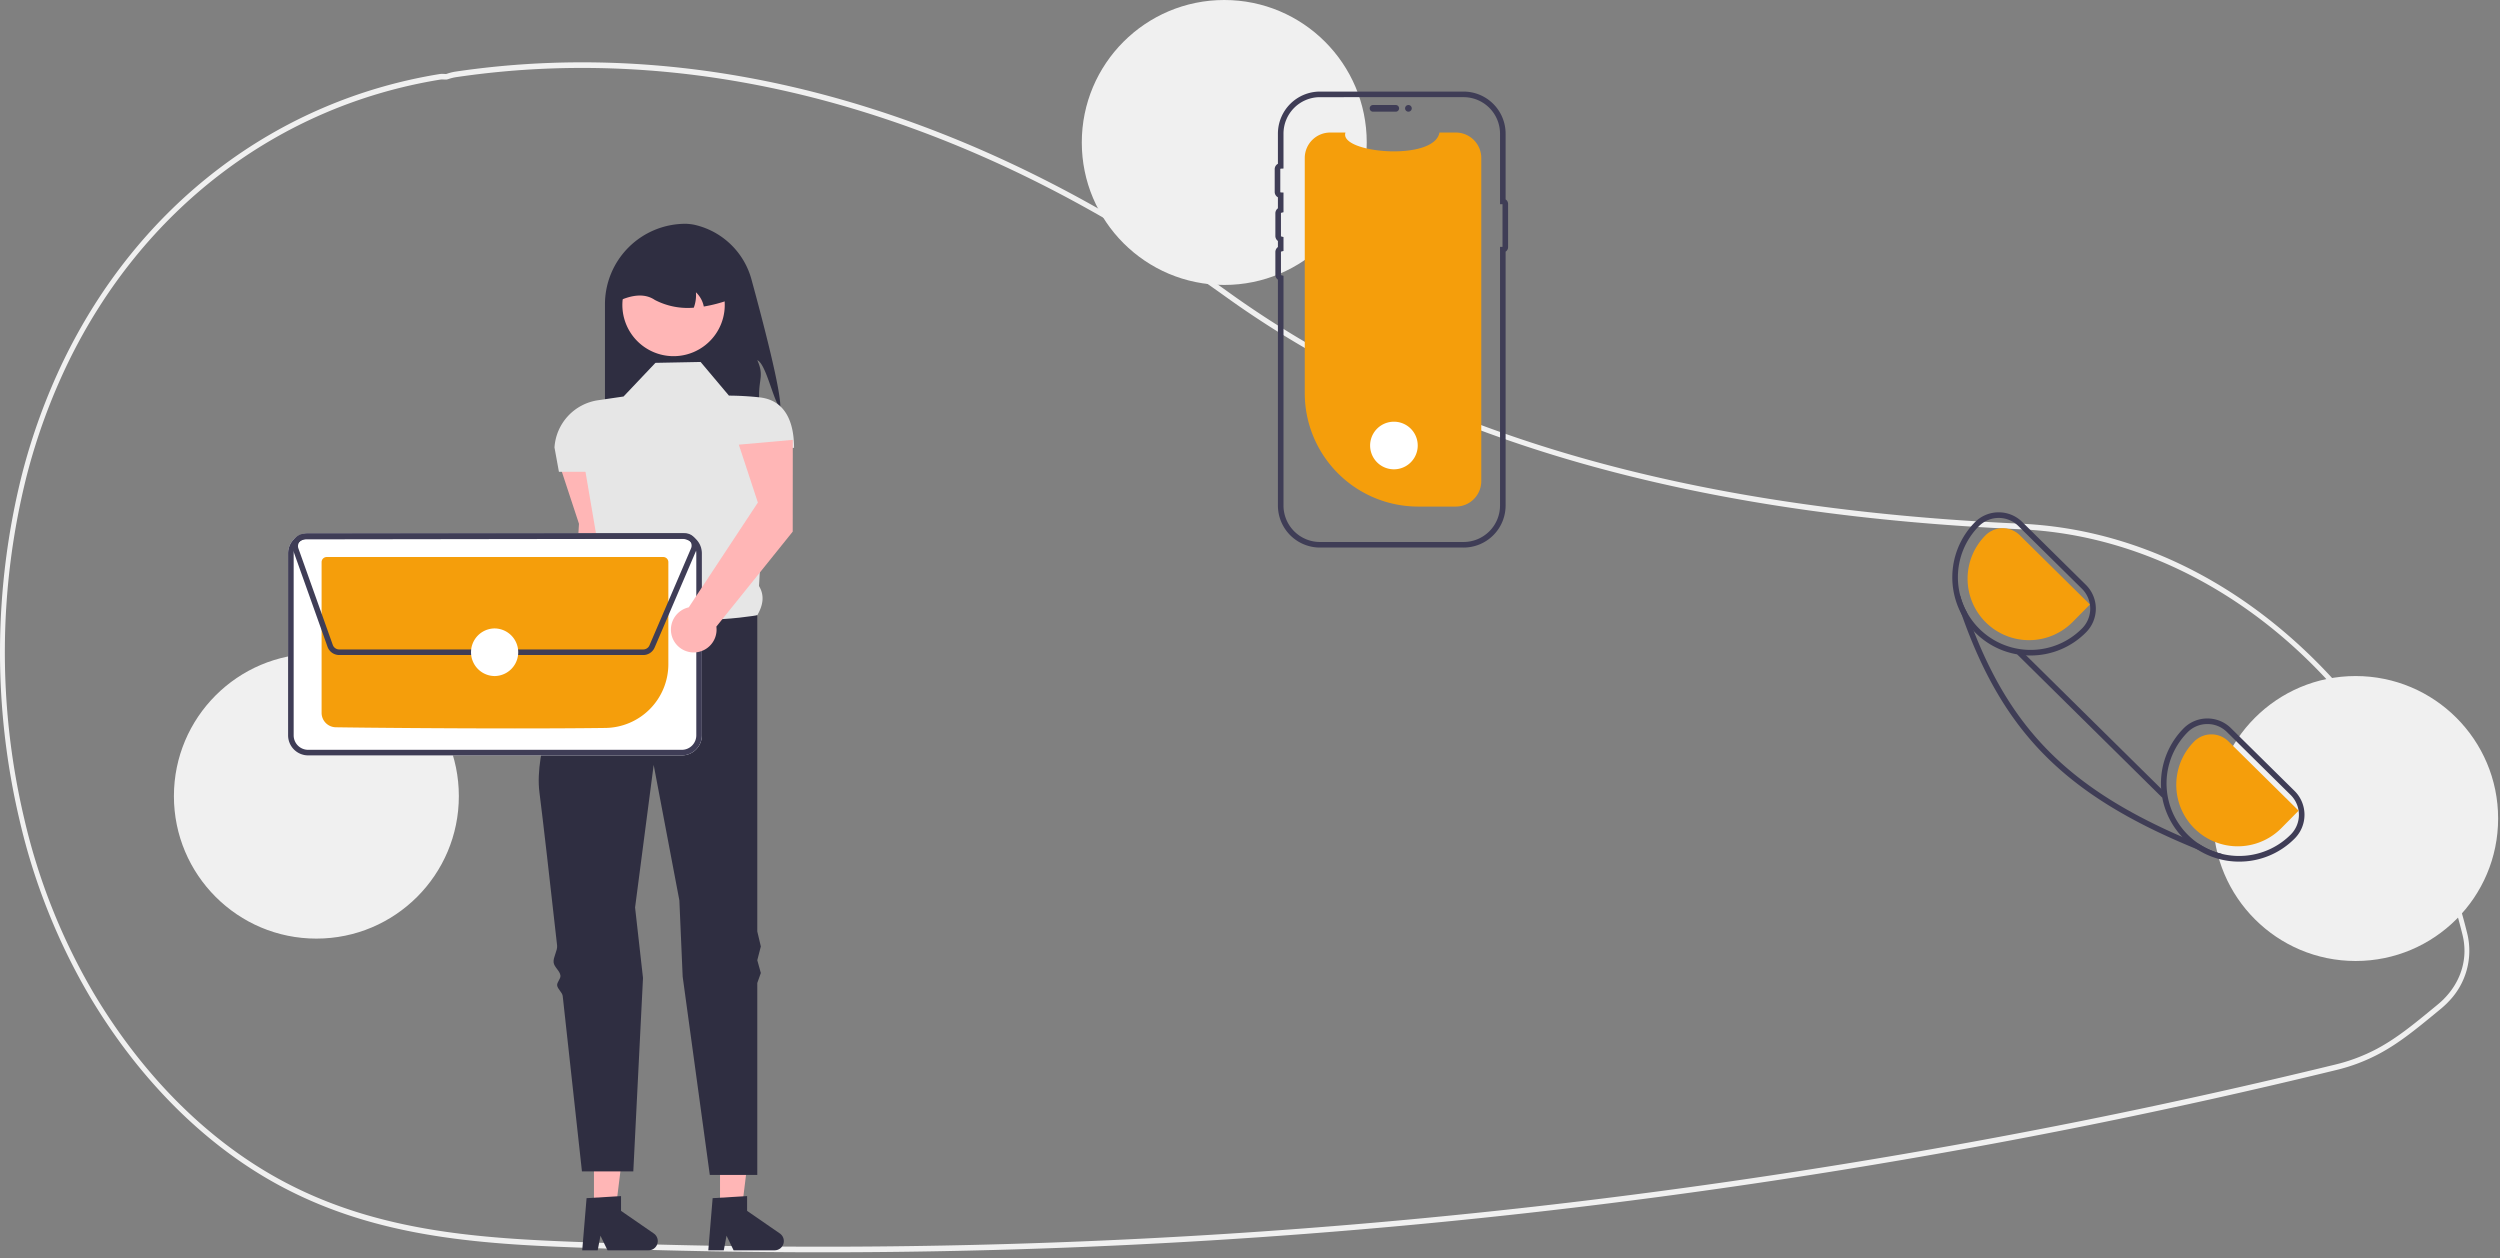
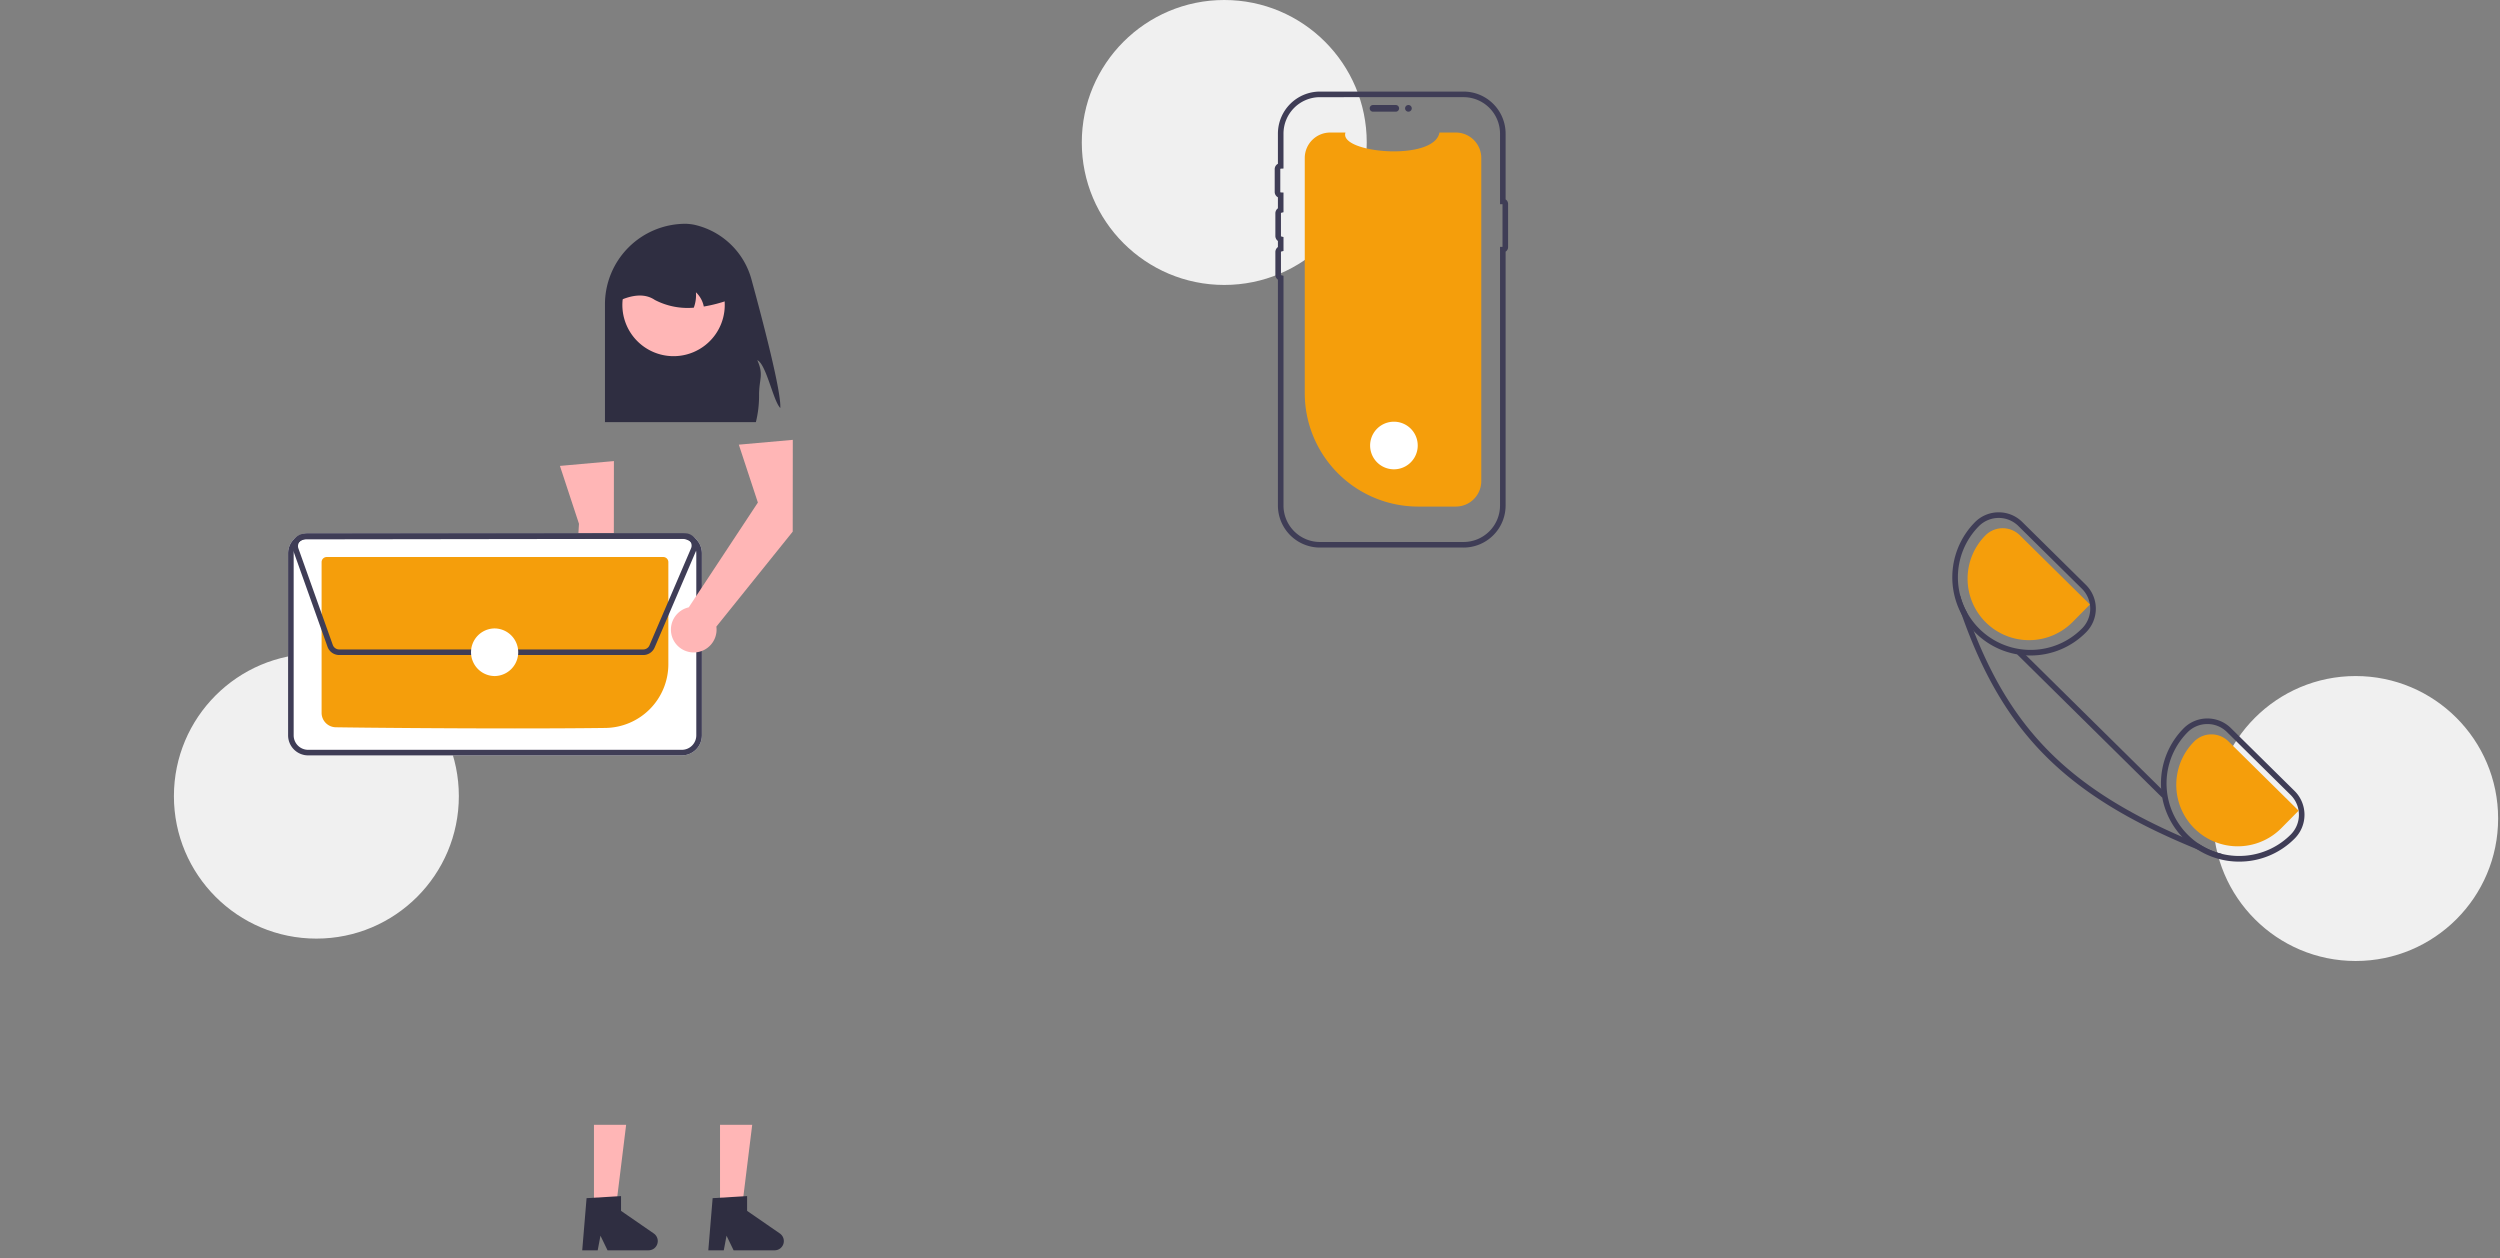
<svg xmlns="http://www.w3.org/2000/svg" width="308" height="155" fill="none">
  <rect width="100%" height="100%" fill="#808080" stroke="none" />
  <g clip-path="url(#a)">
-     <path fill="#F0F0F0" d="M101.352 154.283q-13.93 0-27.818-.499c-13.23-.475-26.91-.966-39.625-8.018-8.895-4.933-16.773-12.848-22.782-22.889a77 77 0 0 1-8.731-21.89 90 90 0 0 1 .328-42.6 75.7 75.7 0 0 1 5.073-13.904C17.07 25.28 33.983 12.39 54.2 9.118q.251-.032.504-.01c.09.005.181.01.274.006l.119-.038q.458-.159.936-.24c31.18-4.642 64.14 4.75 95.317 27.159 24.106 17.329 56.053 26.66 97.667 28.527l.591.031c11.584.666 22.79 5.442 32.406 13.813 9.492 8.261 16.619 19.284 20.61 31.877.491 1.536.94 3.134 1.337 4.75a8.96 8.96 0 0 1-2.389 8.497v.004l-.104.106c-.249.248-.512.486-.78.708l-.316.26c-2.659 2.19-4.759 3.921-7.273 5.265a22.3 22.3 0 0 1-5.307 2.003 781 781 0 0 1-30.608 6.814 805 805 0 0 1-60.247 9.763 781 781 0 0 1-95.584 5.87M54.466 9.788q-.093 0-.185.012C34.253 13.042 17.5 25.805 8.32 44.817a75 75 0 0 0-5.023 13.767 89.2 89.2 0 0 0-.324 42.222 76.3 76.3 0 0 0 8.646 21.681c5.95 9.942 13.747 17.777 22.55 22.658 12.6 6.989 26.216 7.478 39.384 7.951a780 780 0 0 0 123.319-5.367 805 805 0 0 0 60.208-9.757 781 781 0 0 0 30.587-6.809 21.9 21.9 0 0 0 5.179-1.954c2.463-1.317 4.544-3.031 7.178-5.201l.315-.26q.348-.287.674-.606l.062-.065c2.165-2.182 3.006-5.06 2.31-7.897a72 72 0 0 0-1.323-4.7c-8.154-25.725-29.245-43.904-52.484-45.24l-.588-.03c-19.008-.853-35.642-3.216-50.85-7.224-18.155-4.785-34.004-11.987-47.108-21.407-31.058-22.324-63.88-31.68-94.924-27.06q-.436.075-.853.22l-.214.06a3 3 0 0 1-.366-.004q-.106-.006-.209-.007" />
    <path fill="#2F2E41" d="M96.133 50.264c-.86-.825-1.739-5.425-2.836-5.892.82 1.813.225 2.293.22 4.283.01 1.13-.121 2.257-.393 3.354H74.531V37.5a9.927 9.927 0 0 1 9.929-9.929c.497.01.992.082 1.471.216a9.44 9.44 0 0 1 6.66 6.678c1.417 5.18 3.672 13.805 3.542 15.8" />
    <path fill="#FFB6B6" d="m75.623 68.115.01-11.31-6.65.594 2.347 7.133-1.098 17.93a2.814 2.814 0 1 0 3.404 2.37zM88.708 148.938h2.686l1.277-10.36h-3.964z" />
    <path fill="#2F2E41" d="m87.797 147.613 4.246-.254v1.82l4.037 2.787a1.14 1.14 0 0 1 .028 1.851 1.14 1.14 0 0 1-.674.221H90.38l-.871-1.8-.34 1.8h-1.906z" />
    <path fill="#FFB6B6" d="M73.176 148.938h2.686l1.278-10.36h-3.964z" />
    <path fill="#2F2E41" d="m72.266 147.613 4.246-.254v1.82l4.037 2.787a1.14 1.14 0 0 1 .027 1.851 1.14 1.14 0 0 1-.673.221h-5.055l-.871-1.8-.34 1.8H71.73z" />
-     <path fill="#E6E6E6" d="m86.314 44.594-5.564.109-3.928 4.146-3.148.462a6.29 6.29 0 0 0-5.362 5.815l.546 2.996h3.273l1.894 11.118c-.737 1.876-.787 3.357.724 3.938l4.692 8.838 13.856-6.22c.703-1.207.928-2.42.21-3.6l.99-17.02h3.33c0-3.182-1.076-5.866-4.24-6.22a37 37 0 0 0-3.782-.216z" />
-     <path fill="#2F2E41" d="M93.298 75.798s-13.528 2.4-18.547-2.618c0 0-.51.865-1.277 2.3-.221.412-.647.691-.905 1.19-.234.455-.836 1.013-1.091 1.528-.205.415.124.956-.09 1.404-2.57 5.391-5.572 12.995-4.929 18.016.415 3.239 1.273 10.773 2.176 18.866.07.633-.5 1.445-.43 2.082.067.601.776 1.027.843 1.629.044.4-.45.808-.407 1.208.049.438.637.868.685 1.304 1.238 11.175 2.37 21.607 2.37 21.607h6.328l1.194-23.827-.976-8.685 2.291-17.566 3.165 16.693.407 9.395 3.343 24.427h5.85v-23.647l.437-1.229-.437-1.575.437-1.698-.437-1.848z" />
    <path fill="#FFB6B6" d="M88.022 41.366a6.307 6.307 0 1 1-10.078-7.586 6.307 6.307 0 0 1 10.078 7.586" />
    <path fill="#2F2E41" d="M86.708 37.765a3.3 3.3 0 0 0-.969-1.756c.05.643-.04 1.29-.262 1.896a8.74 8.74 0 0 1-4.802-.952c-1.113-.755-2.53-.69-4.179 0a6.11 6.11 0 0 1 6.11-6.11h1.09a6.11 6.11 0 0 1 6.11 6.11 18 18 0 0 1-3.098.812" />
    <path fill="#F0F0F0" d="M38.978 115.636c9.694 0 17.552-7.859 17.552-17.552 0-9.694-7.858-17.553-17.552-17.553S21.426 88.39 21.426 98.084c0 9.693 7.858 17.552 17.552 17.552M150.83 35.105c9.694 0 17.552-7.859 17.552-17.553S160.524 0 150.83 0s-17.553 7.858-17.553 17.552 7.859 17.553 17.553 17.553M290.216 118.394c9.694 0 17.553-7.859 17.553-17.553 0-9.693-7.859-17.552-17.553-17.552-9.693 0-17.552 7.858-17.552 17.552s7.859 17.553 17.552 17.553" />
    <path fill="#F59E0B" d="M182.494 19.468V59.27a3.137 3.137 0 0 1-3.106 3.139l-.034.001h-4.633a13.977 13.977 0 0 1-13.975-13.975V19.468a3.14 3.14 0 0 1 3.14-3.14h1.877c-.87 2.537 10.933 3.605 11.58 0h2.011a3.14 3.14 0 0 1 3.14 3.14" />
    <path fill="#3F3D56" d="M168.746 13.349a.41.41 0 0 1 .412-.412h2.798a.411.411 0 0 1 0 .824h-2.798a.41.41 0 0 1-.412-.412" />
    <path fill="#3F3D56" d="M180.313 67.46h-17.696a5.184 5.184 0 0 1-5.178-5.179V34.46a.76.76 0 0 1-.314-.613v-2.798a.76.76 0 0 1 .314-.612v-.75a.76.76 0 0 1-.314-.613v-2.798a.76.76 0 0 1 .314-.612v-1.358a.75.75 0 0 1-.396-.664v-2.798a.75.75 0 0 1 .396-.664v-3.72a5.185 5.185 0 0 1 5.178-5.178h17.696a5.185 5.185 0 0 1 5.178 5.178v8.108a.652.652 0 0 1 .305.55v5.335a.65.65 0 0 1-.305.55v31.28a5.184 5.184 0 0 1-5.178 5.178m-17.696-55.49a4.495 4.495 0 0 0-4.49 4.49v4.304l-.331.013a.07.07 0 0 0-.045.02.07.07 0 0 0-.02.046v2.798a.07.07 0 0 0 .02.046q.019.019.045.02l.331.013v2.426l-.262.064a.07.07 0 0 0-.036.024.06.06 0 0 0-.015.04v2.799q0 .024.015.04.014.018.036.024l.262.065v1.717l-.262.065a.07.07 0 0 0-.036.023.06.06 0 0 0-.015.041v2.798q0 .023.015.041t.036.024l.262.064v28.306a4.497 4.497 0 0 0 4.49 4.49h17.696a4.496 4.496 0 0 0 4.49-4.49V30.413h.305v-5.257h-.305V16.46a4.497 4.497 0 0 0-4.49-4.49z" />
    <path fill="#3F3D56" d="M173.517 13.76a.411.411 0 1 0 0-.822.411.411 0 0 0 0 .822" />
    <path fill="#fff" d="M84.004 93.066H37.96a2.474 2.474 0 0 1-2.468-2.467V68.163a2.474 2.474 0 0 1 2.468-2.468h46.044a2.474 2.474 0 0 1 2.468 2.468v22.435a2.474 2.474 0 0 1-2.468 2.468" />
    <path fill="#3F3D56" d="M84.004 93.066H37.96a2.474 2.474 0 0 1-2.468-2.467V68.163a2.474 2.474 0 0 1 2.468-2.468h46.044a2.474 2.474 0 0 1 2.468 2.468v22.435a2.474 2.474 0 0 1-2.468 2.468M37.96 66.384a1.784 1.784 0 0 0-1.78 1.78v22.434a1.784 1.784 0 0 0 1.78 1.78h46.044a1.785 1.785 0 0 0 1.78-1.78V68.163a1.785 1.785 0 0 0-1.78-1.78z" />
    <path fill="#F59E0B" d="M63.449 89.743c-9.081 0-18.55-.087-22.083-.143a1.78 1.78 0 0 1-1.745-1.774V69.254a.63.63 0 0 1 .627-.629h41.464a.63.63 0 0 1 .629.627v12.6a7.86 7.86 0 0 1-7.73 7.831c-3.292.043-7.19.06-11.162.06" />
    <path fill="#3F3D56" d="M79.25 80.7H41.786a1.53 1.53 0 0 1-1.433-1.01l-4.24-11.897a1.523 1.523 0 0 1 1.43-2.033l46.832-.065a1.523 1.523 0 0 1 1.5 1.79l.036.014-.134.314-.002.003-5.126 11.962a1.52 1.52 0 0 1-1.397.922m5.126-14.316-46.832.065a.834.834 0 0 0-.784 1.113L41 79.458a.84.84 0 0 0 .786.554H79.25a.83.83 0 0 0 .764-.505l5.127-11.962a.835.835 0 0 0-.766-1.161" />
    <path fill="#fff" d="M60.91 83.29a2.934 2.934 0 1 0 0-5.868 2.934 2.934 0 0 0 0 5.867M171.731 57.82a2.933 2.933 0 1 0 0-5.866 2.933 2.933 0 0 0 0 5.866" />
    <path fill="#3F3D56" d="m282.689 97.443-7.837-7.736a4.1 4.1 0 0 0-2.901-1.191h-.028a4.1 4.1 0 0 0-2.911 1.225 9.633 9.633 0 0 0-.169 13.367q.125.134.255.262a9.4 9.4 0 0 0 1.569 1.256 9.53 9.53 0 0 0 5.2 1.525h.059a9.58 9.58 0 0 0 6.797-2.864 4.14 4.14 0 0 0-.034-5.844m-.455 5.359A8.985 8.985 0 0 1 270.959 104a8.952 8.952 0 0 1-1.459-13.774 3.41 3.41 0 0 1 2.43-1.022h.021a3.4 3.4 0 0 1 2.416.991l7.836 7.74a3.441 3.441 0 0 1 .031 4.867M256.978 72.048l-7.837-7.74a4.1 4.1 0 0 0-2.901-1.19h-.024a4.1 4.1 0 0 0-2.915 1.228 9.66 9.66 0 0 0-1.624 11.357l.003.004c.403.743.905 1.43 1.49 2.04q.101.114.217.228a9.58 9.58 0 0 0 6.77 2.78h.062a9.58 9.58 0 0 0 6.797-2.866 4.14 4.14 0 0 0 1.191-2.928 4.14 4.14 0 0 0-1.229-2.913m-.454 5.359a8.9 8.9 0 0 1-6.309 2.66h-.058a8.95 8.95 0 0 1-6.364-15.236 3.446 3.446 0 0 1 4.867-.03l7.836 7.736a3.45 3.45 0 0 1 .028 4.87" />
    <path fill="#F59E0B" d="m283.19 99.874-8.64-8.533a3 3 0 0 0-4.242.026 7.57 7.57 0 0 0-1.597 8.266 7.572 7.572 0 0 0 12.371 2.375zM257.479 74.475l-8.64-8.533a3 3 0 0 0-4.242.027 7.58 7.58 0 0 0-2.191 5.369 7.58 7.58 0 0 0 2.251 5.344 7.57 7.57 0 0 0 10.714-.072z" />
    <path fill="#3F3D56" d="m273.694 105.187-.206.544q-1.456-.552-2.822-1.108c-16.135-6.584-23.837-14.29-28.989-28.917l-.004-.003a73 73 0 0 1-.712-2.113l.544-.176c.182.693.447 1.361.791 1.99q.424 1.202.871 2.343c4.842 12.345 11.984 19.4 25.675 25.358q1.032.45 2.116.891c.839.547 1.764.95 2.736 1.191" />
    <path fill="#3F3D56" d="m248.996 80.127-.484.49 17.875 17.655.484-.49z" />
    <path fill="#FFB6B6" d="m97.663 65.498.01-11.31-6.65.594 2.347 7.133-8.517 12.91a2.812 2.812 0 1 0 3.404 2.372z" />
  </g>
  <defs>
    <clipPath id="a">
      <path fill="#fff" d="M0 0h307.768v154.282H0z" />
    </clipPath>
  </defs>
</svg>